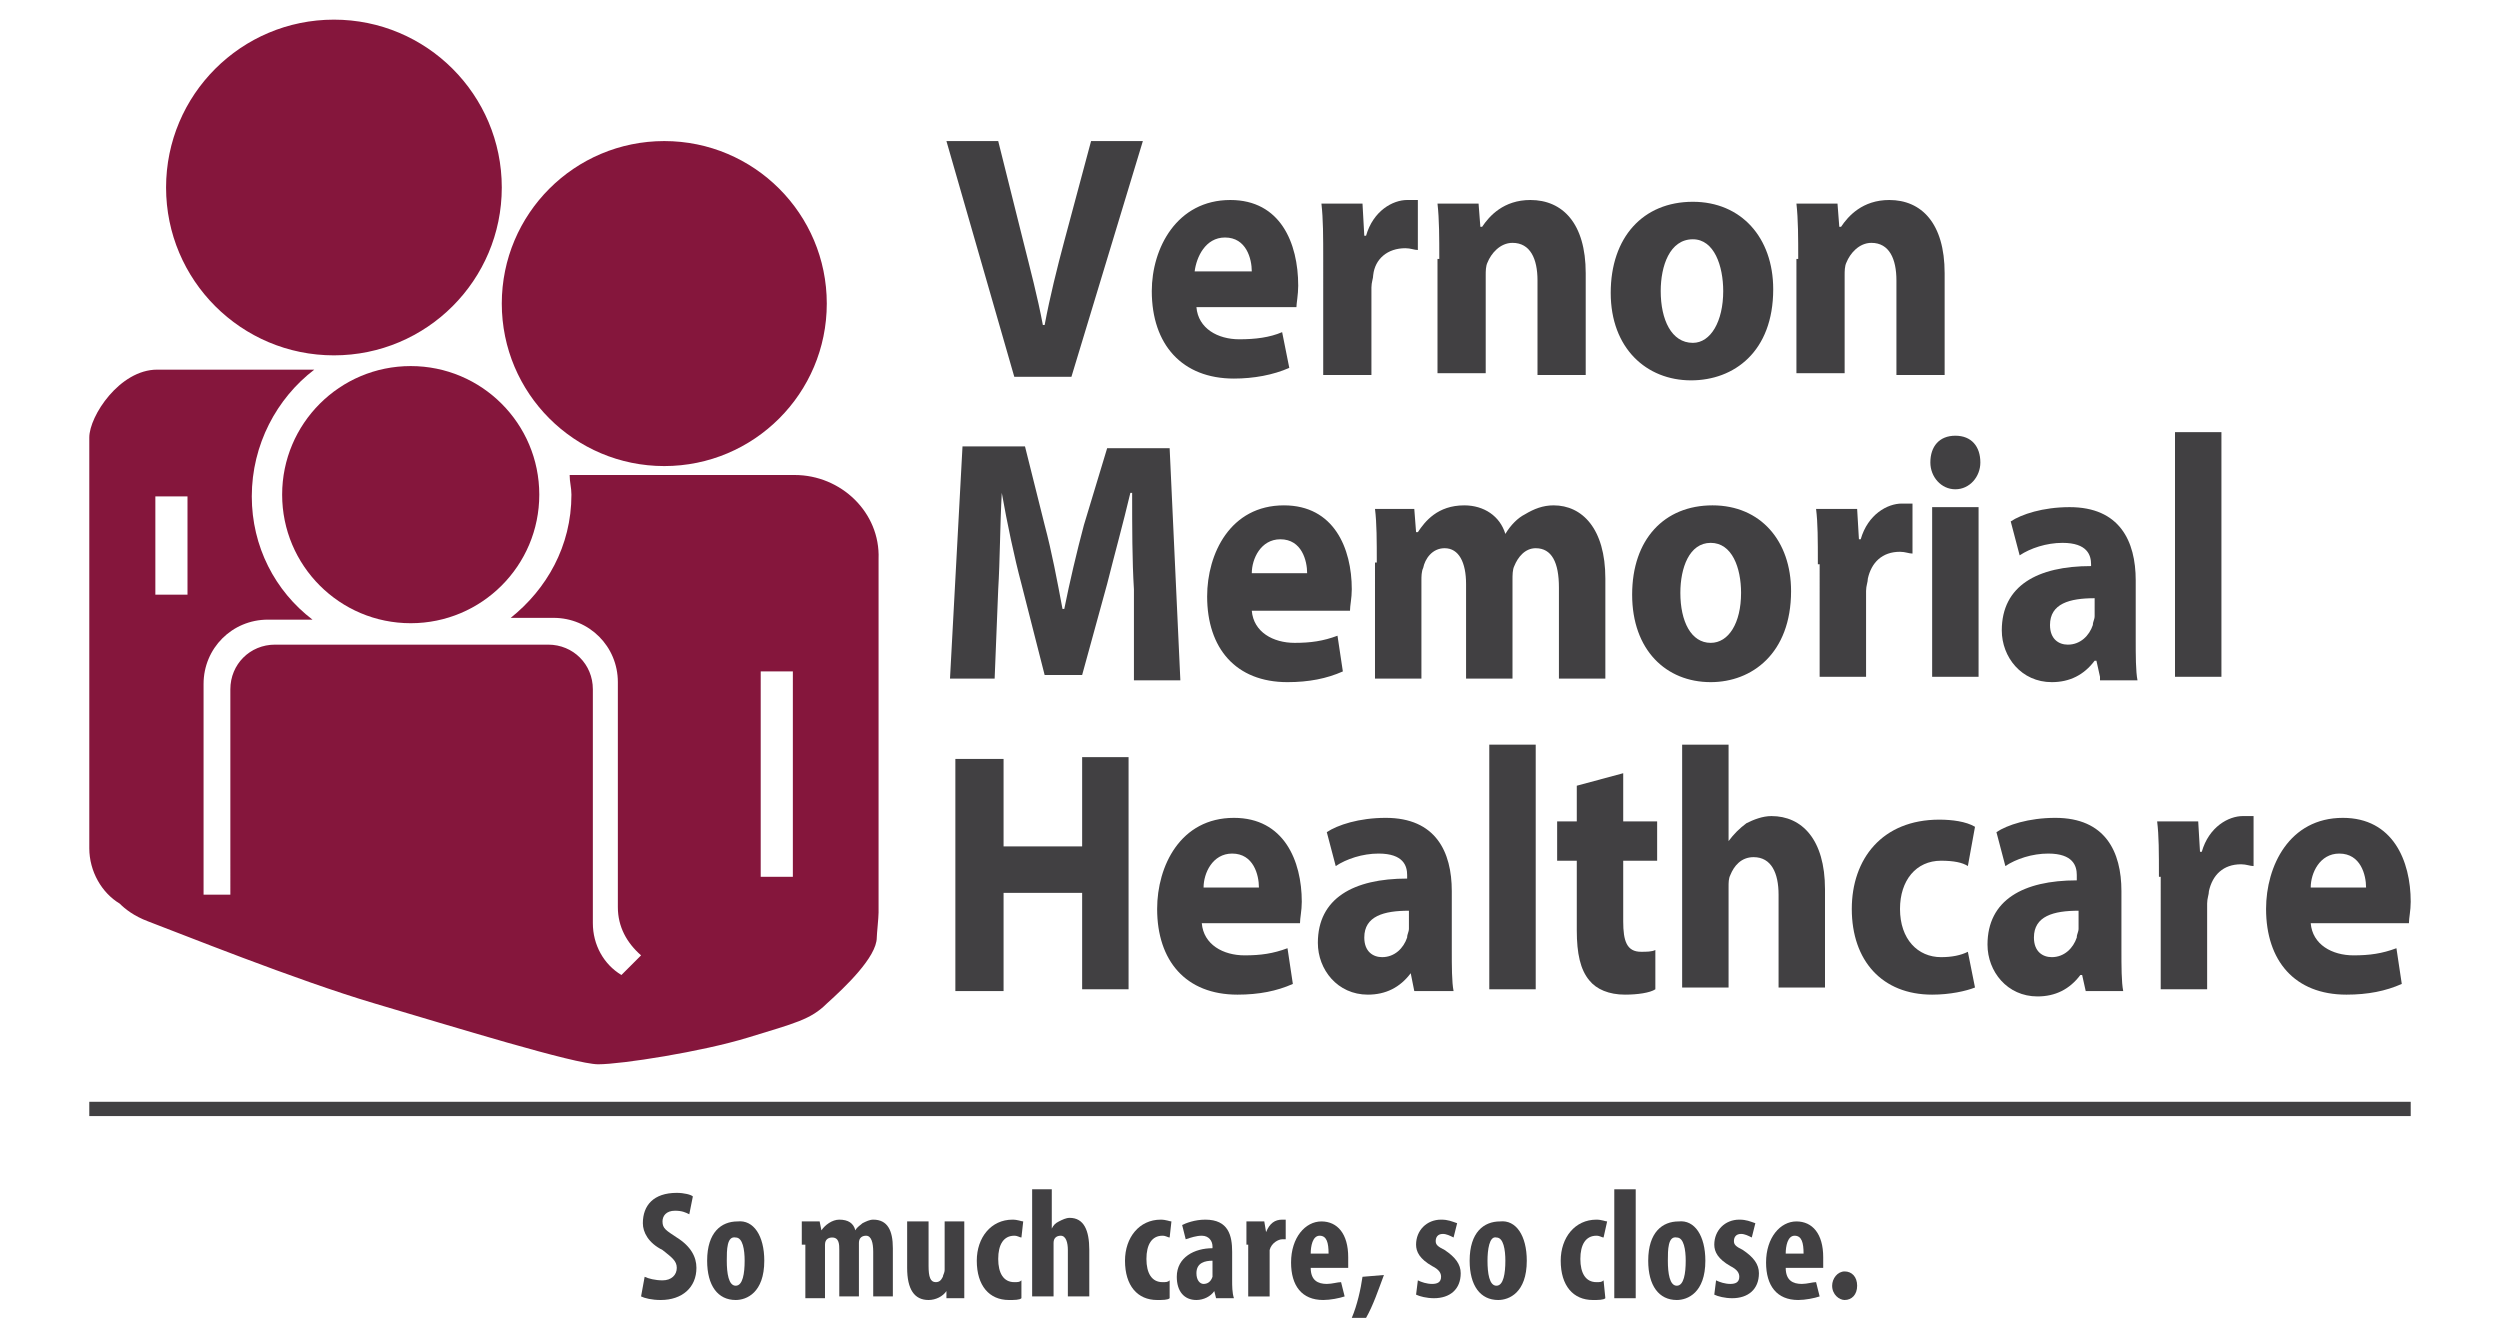
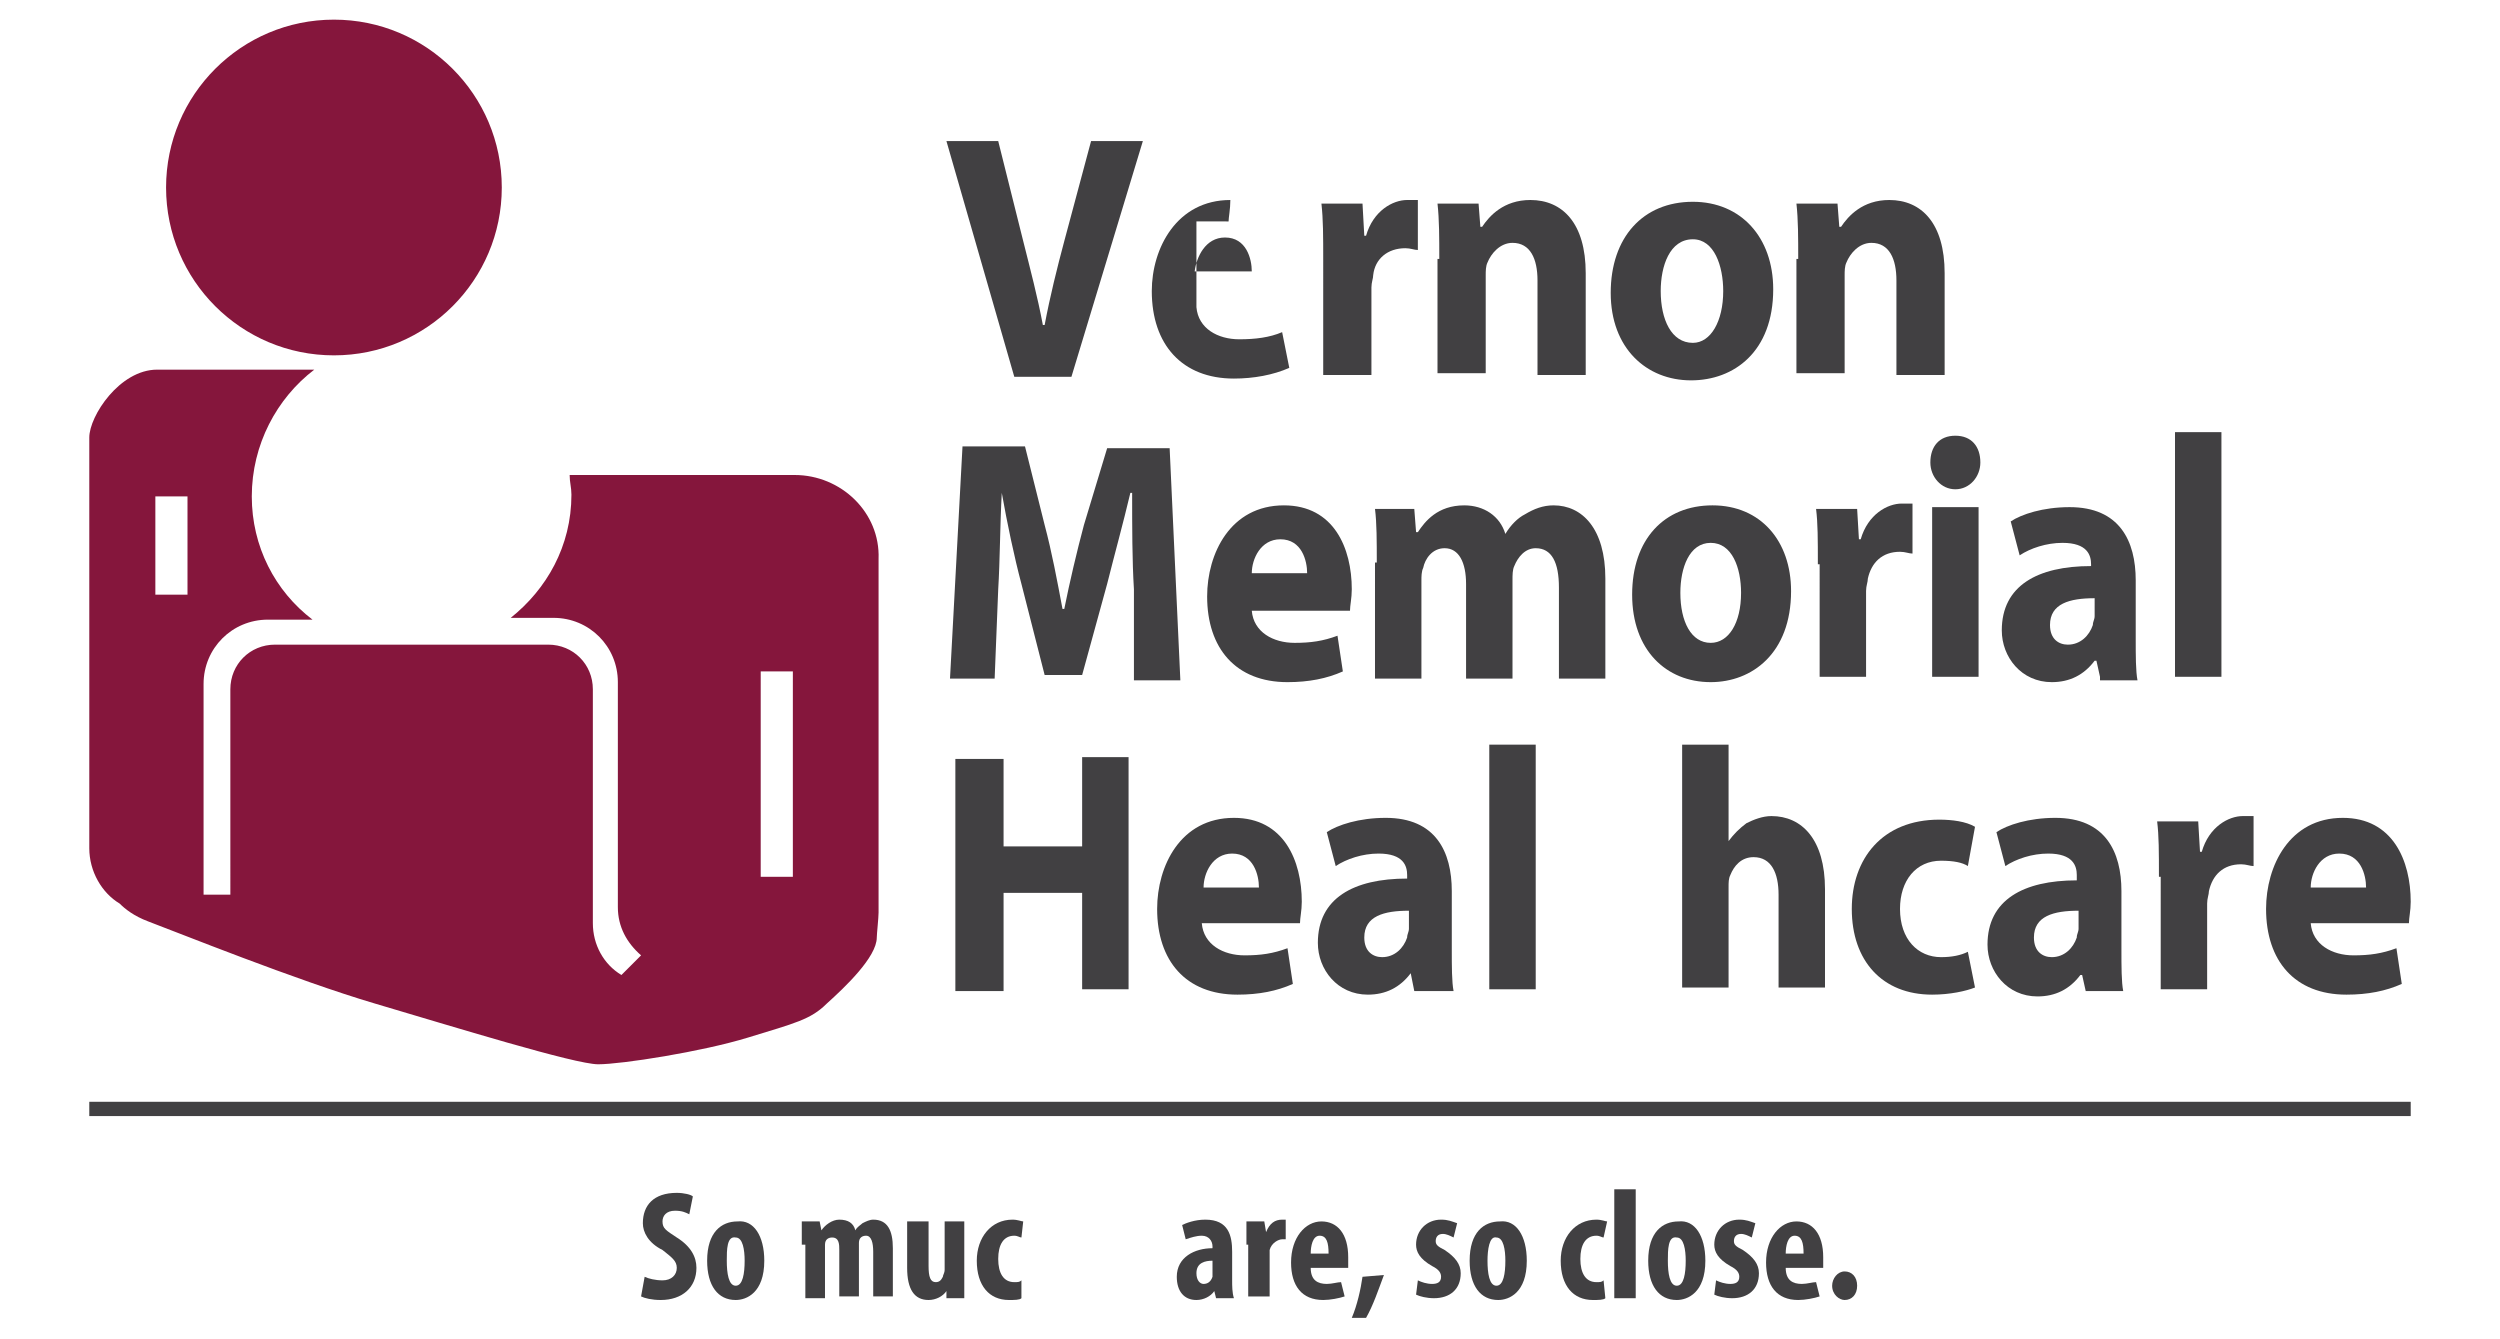
<svg xmlns="http://www.w3.org/2000/svg" version="1.1" id="Layer_1" x="0px" y="0px" viewBox="0 0 140 75" style="enable-background:new 0 0 140 75;" xml:space="preserve">
  <style type="text/css"> .st0{fill-rule:evenodd;clip-rule:evenodd;fill:#85163C;} .st1{fill:#414042;} .st2{fill:none;stroke:#414042;stroke-width:0.8;stroke-miterlimit:10;} </style>
  <g>
    <g>
      <g>
        <circle class="st0" cx="18.7" cy="10.5" r="9.4" />
      </g>
      <g>
-         <circle class="st0" cx="37.2" cy="17" r="9.1" />
-       </g>
+         </g>
      <g>
        <path class="st0" d="M44.5,26.6H31.9c0,0.4,0.1,0.7,0.1,1.1c0,2.9-1.4,5.3-3.4,6.9h2.4c2,0,3.6,1.6,3.6,3.6V50h0v0.8 c0,1.1,0.5,2,1.3,2.7l-1.1,1.1c-1-0.6-1.6-1.7-1.6-2.9v-1.5h0V50v-3.7v-7.7c0-1.4-1.1-2.5-2.5-2.5h-5c0,0,0,0,0,0h-5.3 c0,0,0,0,0,0h-5c-1.4,0-2.5,1.1-2.5,2.5v7.7V50v0.1h-1.5V38.3c0-2,1.6-3.6,3.6-3.6h2.5c-2.1-1.6-3.4-4.1-3.4-6.9 c0-2.9,1.4-5.5,3.5-7.1H8.8c-2.1,0-3.8,2.6-3.8,3.8v23c0,1.3,0.7,2.5,1.7,3.1c0.3,0.3,0.8,0.7,1.6,1c1.6,0.6,8.3,3.3,12.7,4.6 c4.4,1.3,11.2,3.4,12.5,3.4c1.3,0,5.8-0.7,8.4-1.5c2.6-0.8,3.5-1,4.4-1.9c1-0.9,2.8-2.6,2.8-3.7c0-0.2,0.1-1.1,0.1-1.4V31.3 C49.3,28.7,47.1,26.6,44.5,26.6z M10.5,33.3H8.7v-5.5h1.8V33.3z M44.4,49.1h-1.8V37.6h1.8V49.1z" />
      </g>
      <g>
-         <circle class="st0" cx="23" cy="27.7" r="7.2" />
-       </g>
+         </g>
    </g>
    <g>
      <path class="st1" d="M56.8,21.1L53,7.9h2.9l1.4,5.6c0.4,1.6,0.8,3.1,1.1,4.7h0.1c0.3-1.6,0.7-3.2,1.1-4.7l1.5-5.6h2.9l-4,13.2 H56.8z" />
-       <path class="st1" d="M67,17.2c0.1,1.2,1.2,1.8,2.4,1.8c0.9,0,1.7-0.1,2.4-0.4l0.4,2c-0.9,0.4-2,0.6-3.1,0.6 c-2.9,0-4.6-1.9-4.6-4.9c0-2.4,1.4-5.1,4.4-5.1c2.8,0,3.8,2.4,3.8,4.8c0,0.5-0.1,1-0.1,1.2H67z M70.1,15.2c0-0.7-0.3-1.9-1.5-1.9 c-1.1,0-1.6,1.1-1.7,1.9H70.1z" />
+       <path class="st1" d="M67,17.2c0.1,1.2,1.2,1.8,2.4,1.8c0.9,0,1.7-0.1,2.4-0.4l0.4,2c-0.9,0.4-2,0.6-3.1,0.6 c-2.9,0-4.6-1.9-4.6-4.9c0-2.4,1.4-5.1,4.4-5.1c0,0.5-0.1,1-0.1,1.2H67z M70.1,15.2c0-0.7-0.3-1.9-1.5-1.9 c-1.1,0-1.6,1.1-1.7,1.9H70.1z" />
      <path class="st1" d="M74.1,14.6c0-1.4,0-2.3-0.1-3.2h2.3l0.1,1.8h0.1c0.4-1.4,1.5-2,2.3-2c0.2,0,0.4,0,0.6,0v2.8 c-0.2,0-0.4-0.1-0.7-0.1c-1,0-1.7,0.6-1.8,1.5c0,0.2-0.1,0.4-0.1,0.7v4.9h-2.7V14.6z" />
      <path class="st1" d="M80.6,14.5c0-1.2,0-2.2-0.1-3.1h2.3l0.1,1.3H83c0.4-0.6,1.2-1.5,2.7-1.5c1.8,0,3.1,1.3,3.1,4.1v5.7h-2.7v-5.3 c0-1.2-0.4-2.1-1.4-2.1c-0.7,0-1.2,0.6-1.4,1.1c-0.1,0.2-0.1,0.5-0.1,0.7v5.5h-2.7V14.5z" />
      <path class="st1" d="M99.3,16.2c0,3.5-2.2,5.1-4.6,5.1c-2.5,0-4.5-1.8-4.5-4.9s1.8-5.1,4.6-5.1C97.5,11.3,99.3,13.3,99.3,16.2z M93,16.3c0,1.6,0.6,2.9,1.8,2.9c1,0,1.7-1.2,1.7-2.9c0-1.4-0.5-2.9-1.7-2.9C93.5,13.4,93,14.9,93,16.3z" />
      <path class="st1" d="M100.7,14.5c0-1.2,0-2.2-0.1-3.1h2.3l0.1,1.3h0.1c0.4-0.6,1.2-1.5,2.7-1.5c1.8,0,3.1,1.3,3.1,4.1v5.7h-2.7 v-5.3c0-1.2-0.4-2.1-1.4-2.1c-0.7,0-1.2,0.6-1.4,1.1c-0.1,0.2-0.1,0.5-0.1,0.7v5.5h-2.7V14.5z" />
    </g>
    <g>
      <path class="st1" d="M63.5,33c-0.1-1.6-0.1-3.5-0.1-5.4h-0.1c-0.4,1.7-0.9,3.5-1.3,5.1l-1.4,5.1h-2.1l-1.3-5.1 c-0.4-1.5-0.8-3.4-1.1-5.1h0c-0.1,1.8-0.1,3.8-0.2,5.4l-0.2,5h-2.5l0.7-13h3.5l1.1,4.4c0.4,1.5,0.7,3.1,1,4.7h0.1 c0.3-1.5,0.7-3.2,1.1-4.7l1.3-4.3h3.5l0.6,13h-2.6L63.5,33z" />
      <path class="st1" d="M70.1,34.2c0.1,1.2,1.2,1.8,2.4,1.8c0.9,0,1.6-0.1,2.4-0.4l0.3,2c-0.9,0.4-1.9,0.6-3.1,0.6 c-2.9,0-4.5-1.9-4.5-4.8c0-2.4,1.3-5.1,4.3-5.1c2.8,0,3.8,2.4,3.8,4.7c0,0.5-0.1,0.9-0.1,1.2H70.1z M73.2,32.1 c0-0.7-0.3-1.9-1.5-1.9c-1.1,0-1.6,1.1-1.6,1.9H73.2z" />
      <path class="st1" d="M77.1,31.5c0-1.2,0-2.2-0.1-3h2.2l0.1,1.3h0.1c0.4-0.6,1.1-1.5,2.6-1.5c1.1,0,2,0.6,2.3,1.6h0 c0.3-0.5,0.7-0.9,1.1-1.1c0.5-0.3,1-0.5,1.6-0.5c1.6,0,2.9,1.3,2.9,4.1v5.6h-2.6v-5.1c0-1.4-0.4-2.2-1.3-2.2c-0.6,0-1,0.5-1.2,1 c-0.1,0.2-0.1,0.5-0.1,0.8v5.5h-2.6v-5.3c0-1.2-0.4-2-1.2-2c-0.7,0-1.1,0.6-1.2,1.1c-0.1,0.2-0.1,0.5-0.1,0.7v5.5h-2.6V31.5z" />
      <path class="st1" d="M100.3,33.1c0,3.5-2.2,5.1-4.5,5.1c-2.5,0-4.4-1.8-4.4-4.9c0-3.1,1.8-5,4.5-5 C98.6,28.3,100.3,30.3,100.3,33.1z M94.1,33.2c0,1.6,0.6,2.8,1.7,2.8c1,0,1.7-1.1,1.7-2.8c0-1.4-0.5-2.8-1.7-2.8 C94.6,30.4,94.1,31.8,94.1,33.2z" />
      <path class="st1" d="M101.8,31.6c0-1.4,0-2.3-0.1-3.1h2.3l0.1,1.7h0.1c0.4-1.4,1.5-2,2.3-2c0.2,0,0.4,0,0.6,0v2.8 c-0.2,0-0.4-0.1-0.7-0.1c-1,0-1.6,0.6-1.8,1.5c0,0.2-0.1,0.4-0.1,0.7v4.8h-2.6V31.6z" />
      <path class="st1" d="M110.9,25.9c0,0.8-0.6,1.5-1.4,1.5c-0.8,0-1.4-0.7-1.4-1.5c0-0.9,0.5-1.5,1.4-1.5S110.9,25,110.9,25.9z M108.2,37.9v-9.5h2.6v9.5H108.2z" />
      <path class="st1" d="M117.6,37.9l-0.2-0.9h-0.1c-0.6,0.8-1.4,1.2-2.4,1.2c-1.7,0-2.8-1.4-2.8-2.9c0-2.5,2-3.6,5-3.6v-0.1 c0-0.5-0.2-1.2-1.6-1.2c-0.9,0-1.8,0.3-2.4,0.7l-0.5-1.9c0.6-0.4,1.8-0.8,3.3-0.8c2.8,0,3.7,1.9,3.7,4.1v3.3c0,0.9,0,1.8,0.1,2.3 H117.6z M117.3,33.5c-1.4,0-2.5,0.3-2.5,1.5c0,0.8,0.5,1.1,1,1.1c0.7,0,1.2-0.5,1.4-1.1c0-0.2,0.1-0.3,0.1-0.5V33.5z" />
      <path class="st1" d="M121.8,24.2h2.6v13.7h-2.6V24.2z" />
    </g>
    <g>
      <path class="st1" d="M56.2,42.4v5h4.4v-5h2.6v13h-2.6V50h-4.4v5.5h-2.7v-13H56.2z" />
      <path class="st1" d="M67.3,51.7c0.1,1.2,1.2,1.8,2.4,1.8c0.9,0,1.6-0.1,2.4-0.4l0.3,2c-0.9,0.4-1.9,0.6-3.1,0.6 c-2.9,0-4.5-1.9-4.5-4.8c0-2.4,1.3-5.1,4.3-5.1c2.8,0,3.8,2.4,3.8,4.7c0,0.5-0.1,0.9-0.1,1.2H67.3z M70.5,49.7 c0-0.7-0.3-1.9-1.5-1.9c-1.1,0-1.6,1.1-1.6,1.9H70.5z" />
      <path class="st1" d="M79.2,55.5L79,54.5H79c-0.6,0.8-1.4,1.2-2.4,1.2c-1.7,0-2.8-1.4-2.8-2.9c0-2.5,2-3.6,5-3.6V49 c0-0.5-0.2-1.2-1.6-1.2c-0.9,0-1.8,0.3-2.4,0.7l-0.5-1.9c0.6-0.4,1.8-0.8,3.3-0.8c2.8,0,3.7,1.9,3.7,4.1v3.3c0,0.9,0,1.8,0.1,2.3 H79.2z M78.9,51c-1.4,0-2.5,0.3-2.5,1.5c0,0.8,0.5,1.1,1,1.1c0.7,0,1.2-0.5,1.4-1.1c0-0.2,0.1-0.3,0.1-0.5V51z" />
      <path class="st1" d="M83.4,41.7H86v13.7h-2.6V41.7z" />
-       <path class="st1" d="M90.9,43.3V46h1.9v2.2h-1.9v3.4c0,1.1,0.2,1.7,1,1.7c0.3,0,0.6,0,0.8-0.1l0,2.2c-0.3,0.2-1,0.3-1.7,0.3 c-0.9,0-1.6-0.3-2-0.8c-0.5-0.6-0.7-1.5-0.7-2.8v-3.9h-1.1V46h1.1V44L90.9,43.3z" />
      <path class="st1" d="M94.2,41.7h2.6v5.4h0c0.3-0.4,0.6-0.7,1-1c0.4-0.2,0.9-0.4,1.4-0.4c1.7,0,3,1.3,3,4.1v5.5h-2.6v-5.2 c0-1.2-0.4-2.1-1.4-2.1c-0.7,0-1.1,0.5-1.3,1c-0.1,0.2-0.1,0.4-0.1,0.7v5.6h-2.6V41.7z" />
      <path class="st1" d="M110.6,55.3c-0.5,0.2-1.4,0.4-2.4,0.4c-2.8,0-4.5-1.9-4.5-4.8c0-2.8,1.7-5,4.9-5c0.7,0,1.5,0.1,2,0.4 l-0.4,2.2c-0.3-0.2-0.8-0.3-1.5-0.3c-1.4,0-2.3,1.1-2.3,2.7c0,1.7,1,2.7,2.3,2.7c0.6,0,1.1-0.1,1.5-0.3L110.6,55.3z" />
      <path class="st1" d="M116.8,55.5l-0.2-0.9h-0.1c-0.6,0.8-1.4,1.2-2.4,1.2c-1.7,0-2.8-1.4-2.8-2.9c0-2.5,2-3.6,5-3.6V49 c0-0.5-0.2-1.2-1.6-1.2c-0.9,0-1.8,0.3-2.4,0.7l-0.5-1.9c0.6-0.4,1.8-0.8,3.3-0.8c2.8,0,3.7,1.9,3.7,4.1v3.3c0,0.9,0,1.8,0.1,2.3 H116.8z M116.4,51c-1.4,0-2.5,0.3-2.5,1.5c0,0.8,0.5,1.1,1,1.1c0.7,0,1.2-0.5,1.4-1.1c0-0.2,0.1-0.3,0.1-0.5V51z" />
      <path class="st1" d="M120.9,49.1c0-1.4,0-2.3-0.1-3.1h2.3l0.1,1.7h0.1c0.4-1.4,1.5-2,2.3-2c0.2,0,0.4,0,0.6,0v2.8 c-0.2,0-0.4-0.1-0.7-0.1c-1,0-1.6,0.6-1.8,1.5c0,0.2-0.1,0.4-0.1,0.7v4.8h-2.6V49.1z" />
      <path class="st1" d="M129.4,51.7c0.1,1.2,1.2,1.8,2.4,1.8c0.9,0,1.6-0.1,2.4-0.4l0.3,2c-0.9,0.4-1.9,0.6-3.1,0.6 c-2.9,0-4.5-1.9-4.5-4.8c0-2.4,1.3-5.1,4.3-5.1c2.8,0,3.8,2.4,3.8,4.7c0,0.5-0.1,0.9-0.1,1.2H129.4z M132.5,49.7 c0-0.7-0.3-1.9-1.5-1.9c-1.1,0-1.6,1.1-1.6,1.9H132.5z" />
    </g>
    <line class="st2" x1="5" y1="62.1" x2="135" y2="62.1" />
    <g>
      <path class="st1" d="M36.1,71.5c0.2,0.1,0.6,0.2,1,0.2c0.5,0,0.8-0.3,0.8-0.7c0-0.4-0.3-0.6-0.8-1C36.3,69.6,36,69,36,68.5 c0-1,0.6-1.7,1.9-1.7c0.4,0,0.8,0.1,0.9,0.2l-0.2,1c-0.2-0.1-0.4-0.2-0.8-0.2c-0.5,0-0.7,0.3-0.7,0.6c0,0.4,0.2,0.5,0.8,0.9 c0.8,0.5,1.1,1.1,1.1,1.7c0,1.1-0.8,1.8-2,1.8c-0.5,0-0.9-0.1-1.1-0.2L36.1,71.5z" />
      <path class="st1" d="M42.8,70.6c0,1.8-1,2.2-1.6,2.2c-1,0-1.6-0.8-1.6-2.2c0-1.6,0.8-2.2,1.7-2.2C42.2,68.3,42.8,69.2,42.8,70.6z M40.7,70.6c0,0.7,0.1,1.4,0.5,1.4c0.4,0,0.5-0.7,0.5-1.4c0-0.6-0.1-1.3-0.5-1.3C40.7,69.2,40.7,70,40.7,70.6z" />
      <path class="st1" d="M44.9,69.7c0-0.5,0-0.9,0-1.3h1l0.1,0.5h0c0.2-0.3,0.6-0.6,1-0.6c0.5,0,0.8,0.2,0.9,0.6h0 c0.1-0.2,0.3-0.3,0.4-0.4c0.2-0.1,0.4-0.2,0.6-0.2c0.8,0,1.1,0.6,1.1,1.6v2.7h-1.1v-2.5c0-0.5-0.1-0.9-0.4-0.9 c-0.2,0-0.4,0.1-0.4,0.4c0,0.1,0,0.2,0,0.3v2.7h-1.1V70c0-0.3,0-0.7-0.4-0.7c-0.2,0-0.4,0.1-0.4,0.4c0,0.1,0,0.2,0,0.3v2.7h-1.1 V69.7z" />
      <path class="st1" d="M54,71.4c0,0.5,0,0.9,0,1.3h-1L53,72.3h0c-0.2,0.3-0.6,0.5-1,0.5c-0.8,0-1.2-0.6-1.2-1.8v-2.6H52v2.5 c0,0.6,0.1,0.9,0.4,0.9c0.2,0,0.3-0.1,0.4-0.3c0-0.1,0.1-0.2,0.1-0.4v-2.7H54V71.4z" />
      <path class="st1" d="M57.2,72.7c-0.1,0.1-0.4,0.1-0.7,0.1c-1.1,0-1.8-0.8-1.8-2.2c0-1.3,0.8-2.3,2-2.3c0.3,0,0.5,0.1,0.6,0.1 l-0.1,0.9c-0.1,0-0.2-0.1-0.4-0.1c-0.6,0-0.9,0.5-0.9,1.3c0,0.8,0.3,1.3,0.9,1.3c0.2,0,0.3,0,0.4-0.1L57.2,72.7z" />
-       <path class="st1" d="M57.7,66.6h1.2v2.2h0c0.1-0.2,0.2-0.3,0.4-0.4c0.2-0.1,0.4-0.2,0.6-0.2c0.8,0,1.1,0.7,1.1,1.8v2.6h-1.2v-2.6 c0-0.4-0.1-0.8-0.4-0.8c-0.2,0-0.4,0.1-0.4,0.4c0,0.1,0,0.2,0,0.3v2.7h-1.2V66.6z" />
-       <path class="st1" d="M65.5,72.7c-0.1,0.1-0.4,0.1-0.7,0.1c-1.1,0-1.8-0.8-1.8-2.2c0-1.3,0.8-2.3,2-2.3c0.3,0,0.5,0.1,0.6,0.1 l-0.1,0.9c-0.1,0-0.2-0.1-0.4-0.1c-0.6,0-0.9,0.5-0.9,1.3c0,0.8,0.3,1.3,0.9,1.3c0.2,0,0.3,0,0.4-0.1L65.5,72.7z" />
      <path class="st1" d="M68.1,72.7L68,72.3h0c-0.2,0.3-0.6,0.5-1,0.5c-0.7,0-1.1-0.5-1.1-1.3c0-1.1,1-1.6,2-1.6v-0.1 c0-0.3-0.2-0.6-0.6-0.6c-0.3,0-0.6,0.1-0.9,0.2l-0.2-0.8c0.2-0.1,0.7-0.3,1.3-0.3c1.3,0,1.5,0.9,1.5,1.8v1.6c0,0.3,0,0.7,0.1,1 H68.1z M67.9,70.6c-0.4,0-0.9,0.1-0.9,0.7c0,0.4,0.2,0.6,0.4,0.6c0.2,0,0.4-0.1,0.5-0.4c0-0.1,0-0.1,0-0.2V70.6z" />
      <path class="st1" d="M69.8,69.7c0-0.4,0-0.9,0-1.3h1l0.1,0.6h0c0.2-0.5,0.5-0.7,0.9-0.7c0.1,0,0.2,0,0.2,0v1.1c-0.1,0-0.1,0-0.2,0 c-0.2,0-0.6,0.2-0.7,0.6c0,0.1,0,0.2,0,0.4v2.2h-1.2V69.7z" />
      <path class="st1" d="M73.4,71c0,0.7,0.4,0.9,0.9,0.9c0.3,0,0.6-0.1,0.8-0.1l0.2,0.8c-0.3,0.1-0.8,0.2-1.2,0.2 c-1.2,0-1.8-0.8-1.8-2.1c0-1.4,0.8-2.3,1.7-2.3c0.9,0,1.5,0.7,1.5,2c0,0.3,0,0.5,0,0.6H73.4z M74.4,70.2c0-0.6-0.1-1-0.5-1 c-0.4,0-0.5,0.6-0.5,1H74.4z" />
      <path class="st1" d="M75.7,73.8c0.3-0.7,0.5-1.6,0.6-2.3l1.2-0.1c-0.3,0.8-0.6,1.7-1,2.4L75.7,73.8z" />
      <path class="st1" d="M79.4,71.7c0.2,0.1,0.5,0.2,0.8,0.2c0.3,0,0.5-0.1,0.5-0.4c0-0.2-0.1-0.4-0.5-0.6c-0.7-0.4-0.9-0.8-0.9-1.2 c0-0.8,0.6-1.4,1.4-1.4c0.4,0,0.6,0.1,0.9,0.2l-0.2,0.8c-0.2-0.1-0.4-0.2-0.6-0.2c-0.3,0-0.4,0.2-0.4,0.4c0,0.2,0.1,0.3,0.5,0.5 c0.6,0.4,0.9,0.8,0.9,1.3c0,0.9-0.6,1.4-1.5,1.4c-0.4,0-0.8-0.1-1-0.2L79.4,71.7z" />
      <path class="st1" d="M85.5,70.6c0,1.8-1,2.2-1.6,2.2c-1,0-1.6-0.8-1.6-2.2c0-1.6,0.8-2.2,1.7-2.2C84.9,68.3,85.5,69.2,85.5,70.6z M83.3,70.6c0,0.7,0.1,1.4,0.5,1.4c0.4,0,0.5-0.7,0.5-1.4c0-0.6-0.1-1.3-0.5-1.3C83.4,69.2,83.3,70,83.3,70.6z" />
      <path class="st1" d="M89.9,72.7c-0.1,0.1-0.4,0.1-0.7,0.1c-1.1,0-1.8-0.8-1.8-2.2c0-1.3,0.8-2.3,2-2.3c0.3,0,0.5,0.1,0.6,0.1 l-0.2,0.9c-0.1,0-0.2-0.1-0.4-0.1c-0.6,0-0.9,0.5-0.9,1.3c0,0.8,0.3,1.3,0.9,1.3c0.2,0,0.3,0,0.4-0.1L89.9,72.7z" />
      <path class="st1" d="M90.4,66.6h1.2v6.1h-1.2V66.6z" />
      <path class="st1" d="M95.5,70.6c0,1.8-1,2.2-1.6,2.2c-1,0-1.6-0.8-1.6-2.2c0-1.6,0.8-2.2,1.7-2.2C94.9,68.3,95.5,69.2,95.5,70.6z M93.4,70.6c0,0.7,0.1,1.4,0.5,1.4c0.4,0,0.5-0.7,0.5-1.4c0-0.6-0.1-1.3-0.5-1.3C93.4,69.2,93.4,70,93.4,70.6z" />
      <path class="st1" d="M96.1,71.7c0.2,0.1,0.5,0.2,0.8,0.2c0.3,0,0.5-0.1,0.5-0.4c0-0.2-0.1-0.4-0.5-0.6c-0.7-0.4-0.9-0.8-0.9-1.2 c0-0.8,0.6-1.4,1.4-1.4c0.4,0,0.6,0.1,0.9,0.2l-0.2,0.8c-0.2-0.1-0.4-0.2-0.6-0.2c-0.3,0-0.4,0.2-0.4,0.4c0,0.2,0.1,0.3,0.5,0.5 c0.6,0.4,0.9,0.8,0.9,1.3c0,0.9-0.6,1.4-1.5,1.4c-0.4,0-0.8-0.1-1-0.2L96.1,71.7z" />
      <path class="st1" d="M100,71c0,0.7,0.4,0.9,0.9,0.9c0.3,0,0.6-0.1,0.8-0.1l0.2,0.8c-0.3,0.1-0.8,0.2-1.2,0.2 c-1.2,0-1.8-0.8-1.8-2.1c0-1.4,0.8-2.3,1.7-2.3c0.9,0,1.5,0.7,1.5,2c0,0.3,0,0.5,0,0.6H100z M101,70.2c0-0.6-0.1-1-0.5-1 c-0.4,0-0.5,0.6-0.5,1H101z" />
      <path class="st1" d="M102.6,72c0-0.4,0.3-0.8,0.7-0.8c0.4,0,0.7,0.3,0.7,0.8c0,0.5-0.3,0.8-0.7,0.8C103,72.8,102.6,72.5,102.6,72z " />
    </g>
  </g>
</svg>